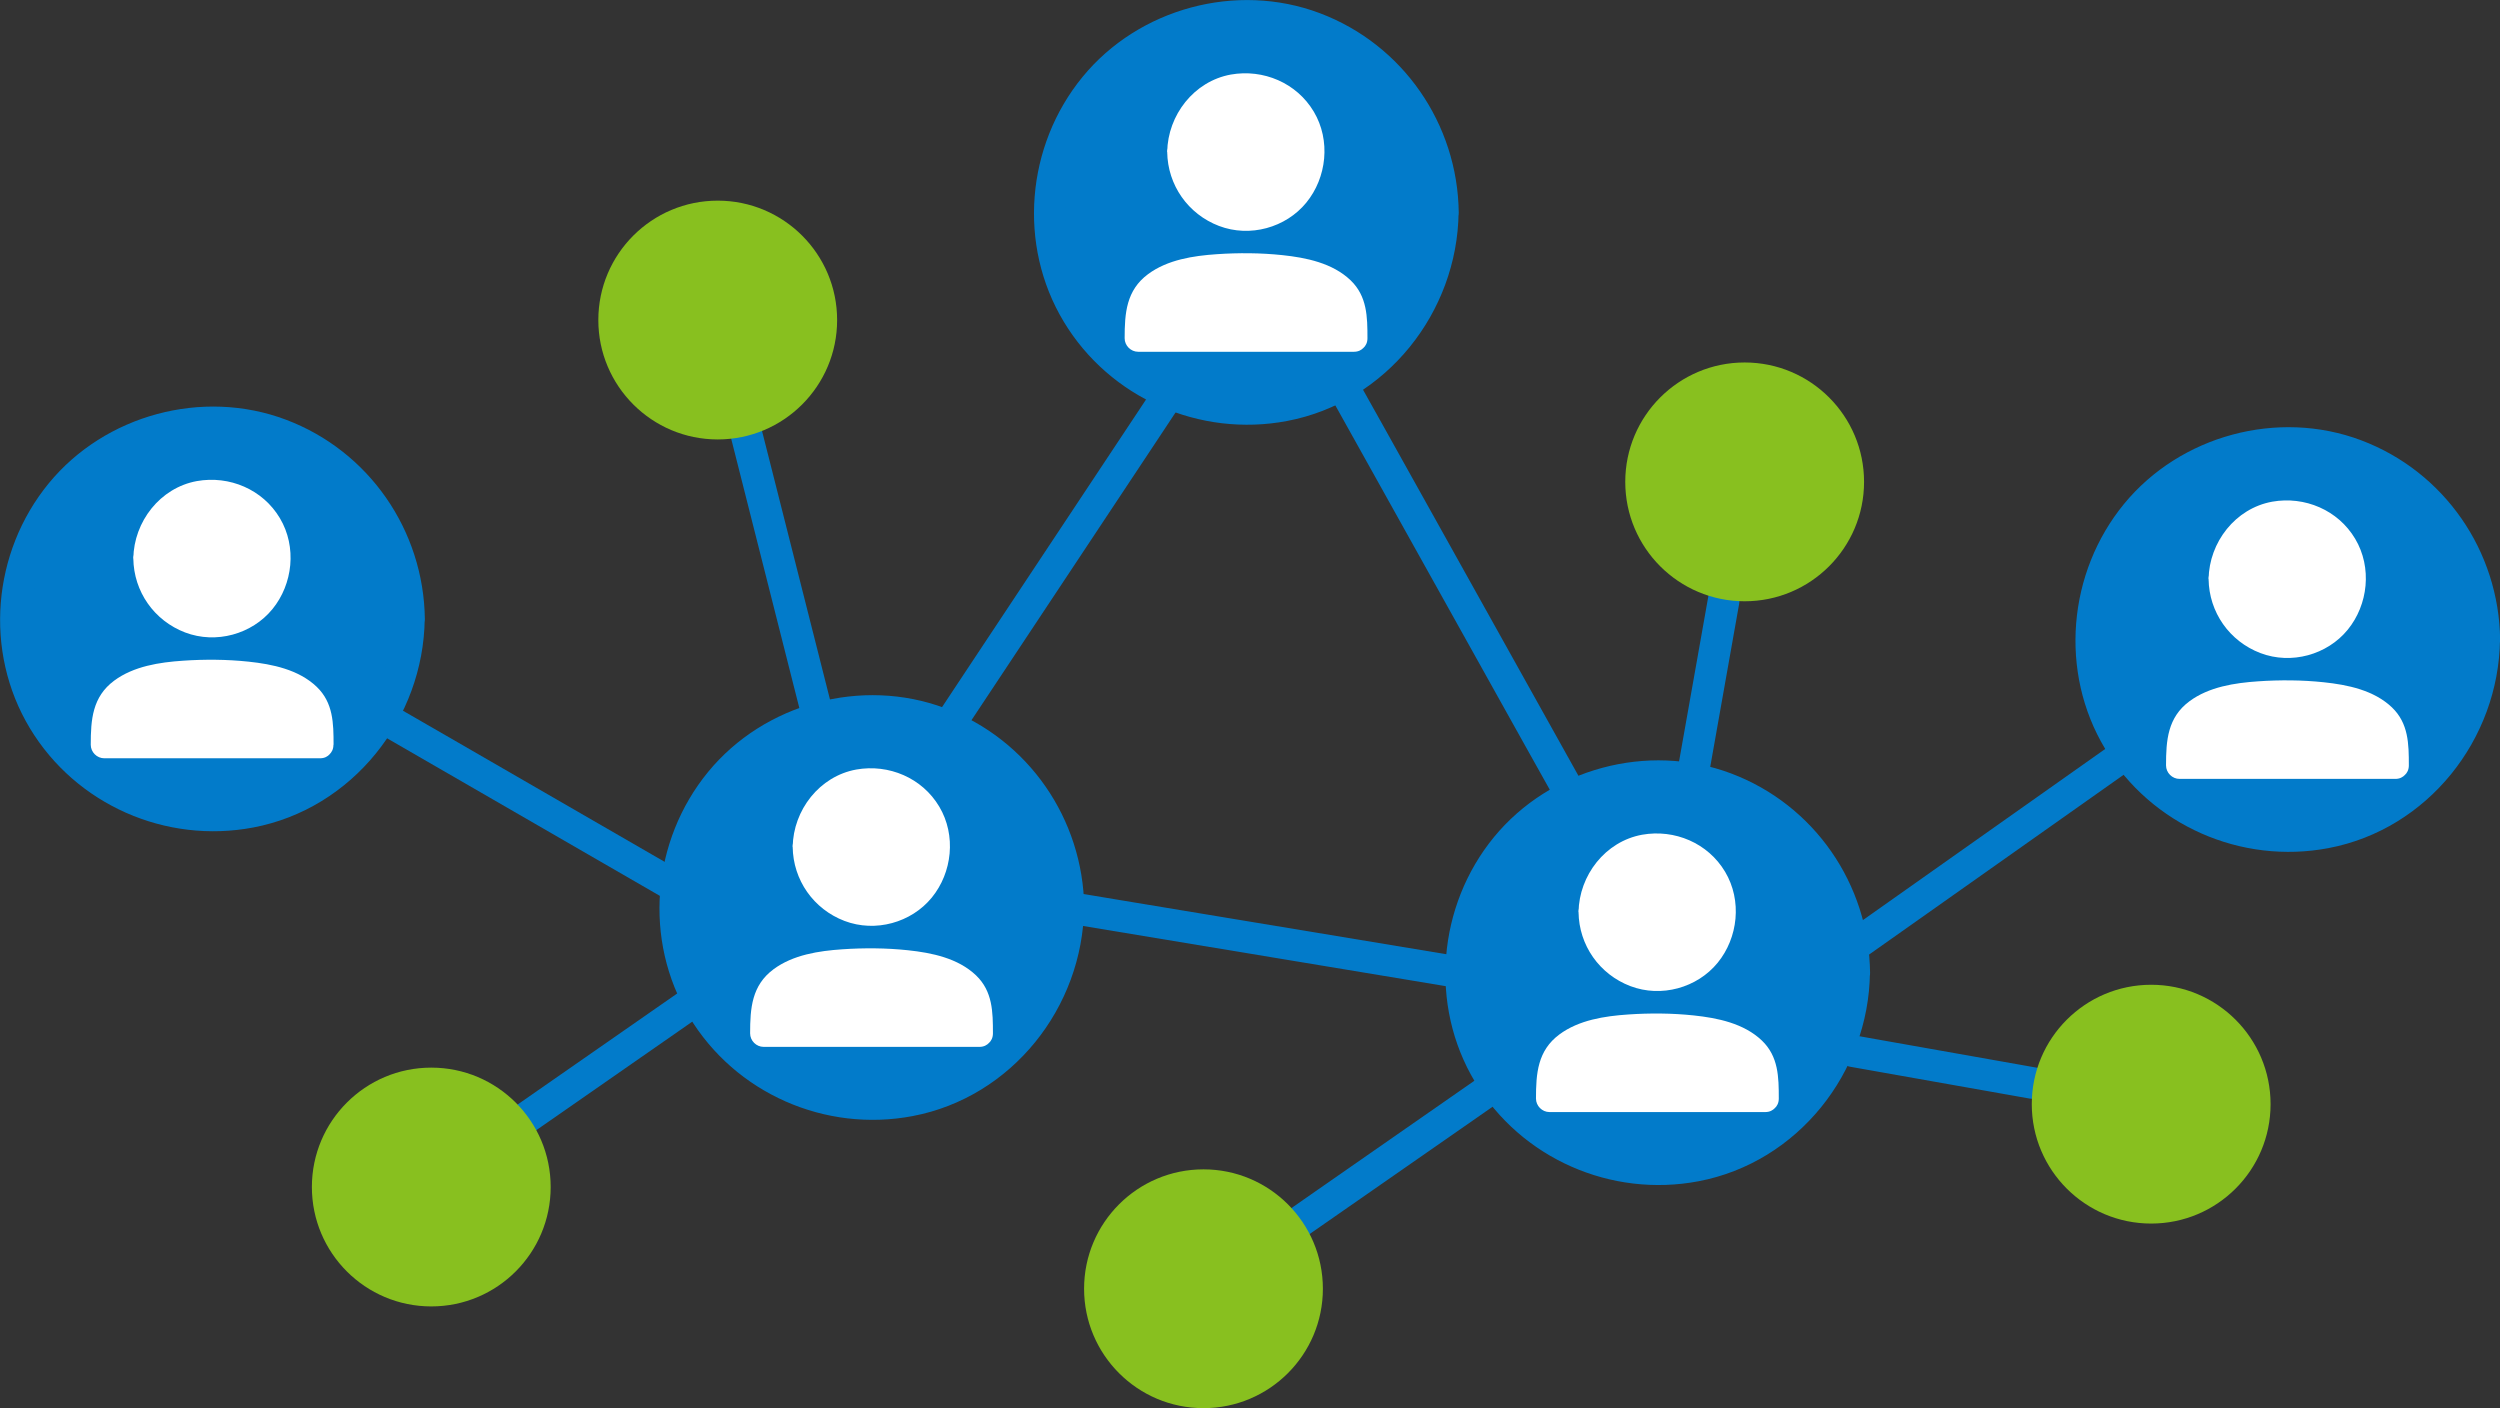
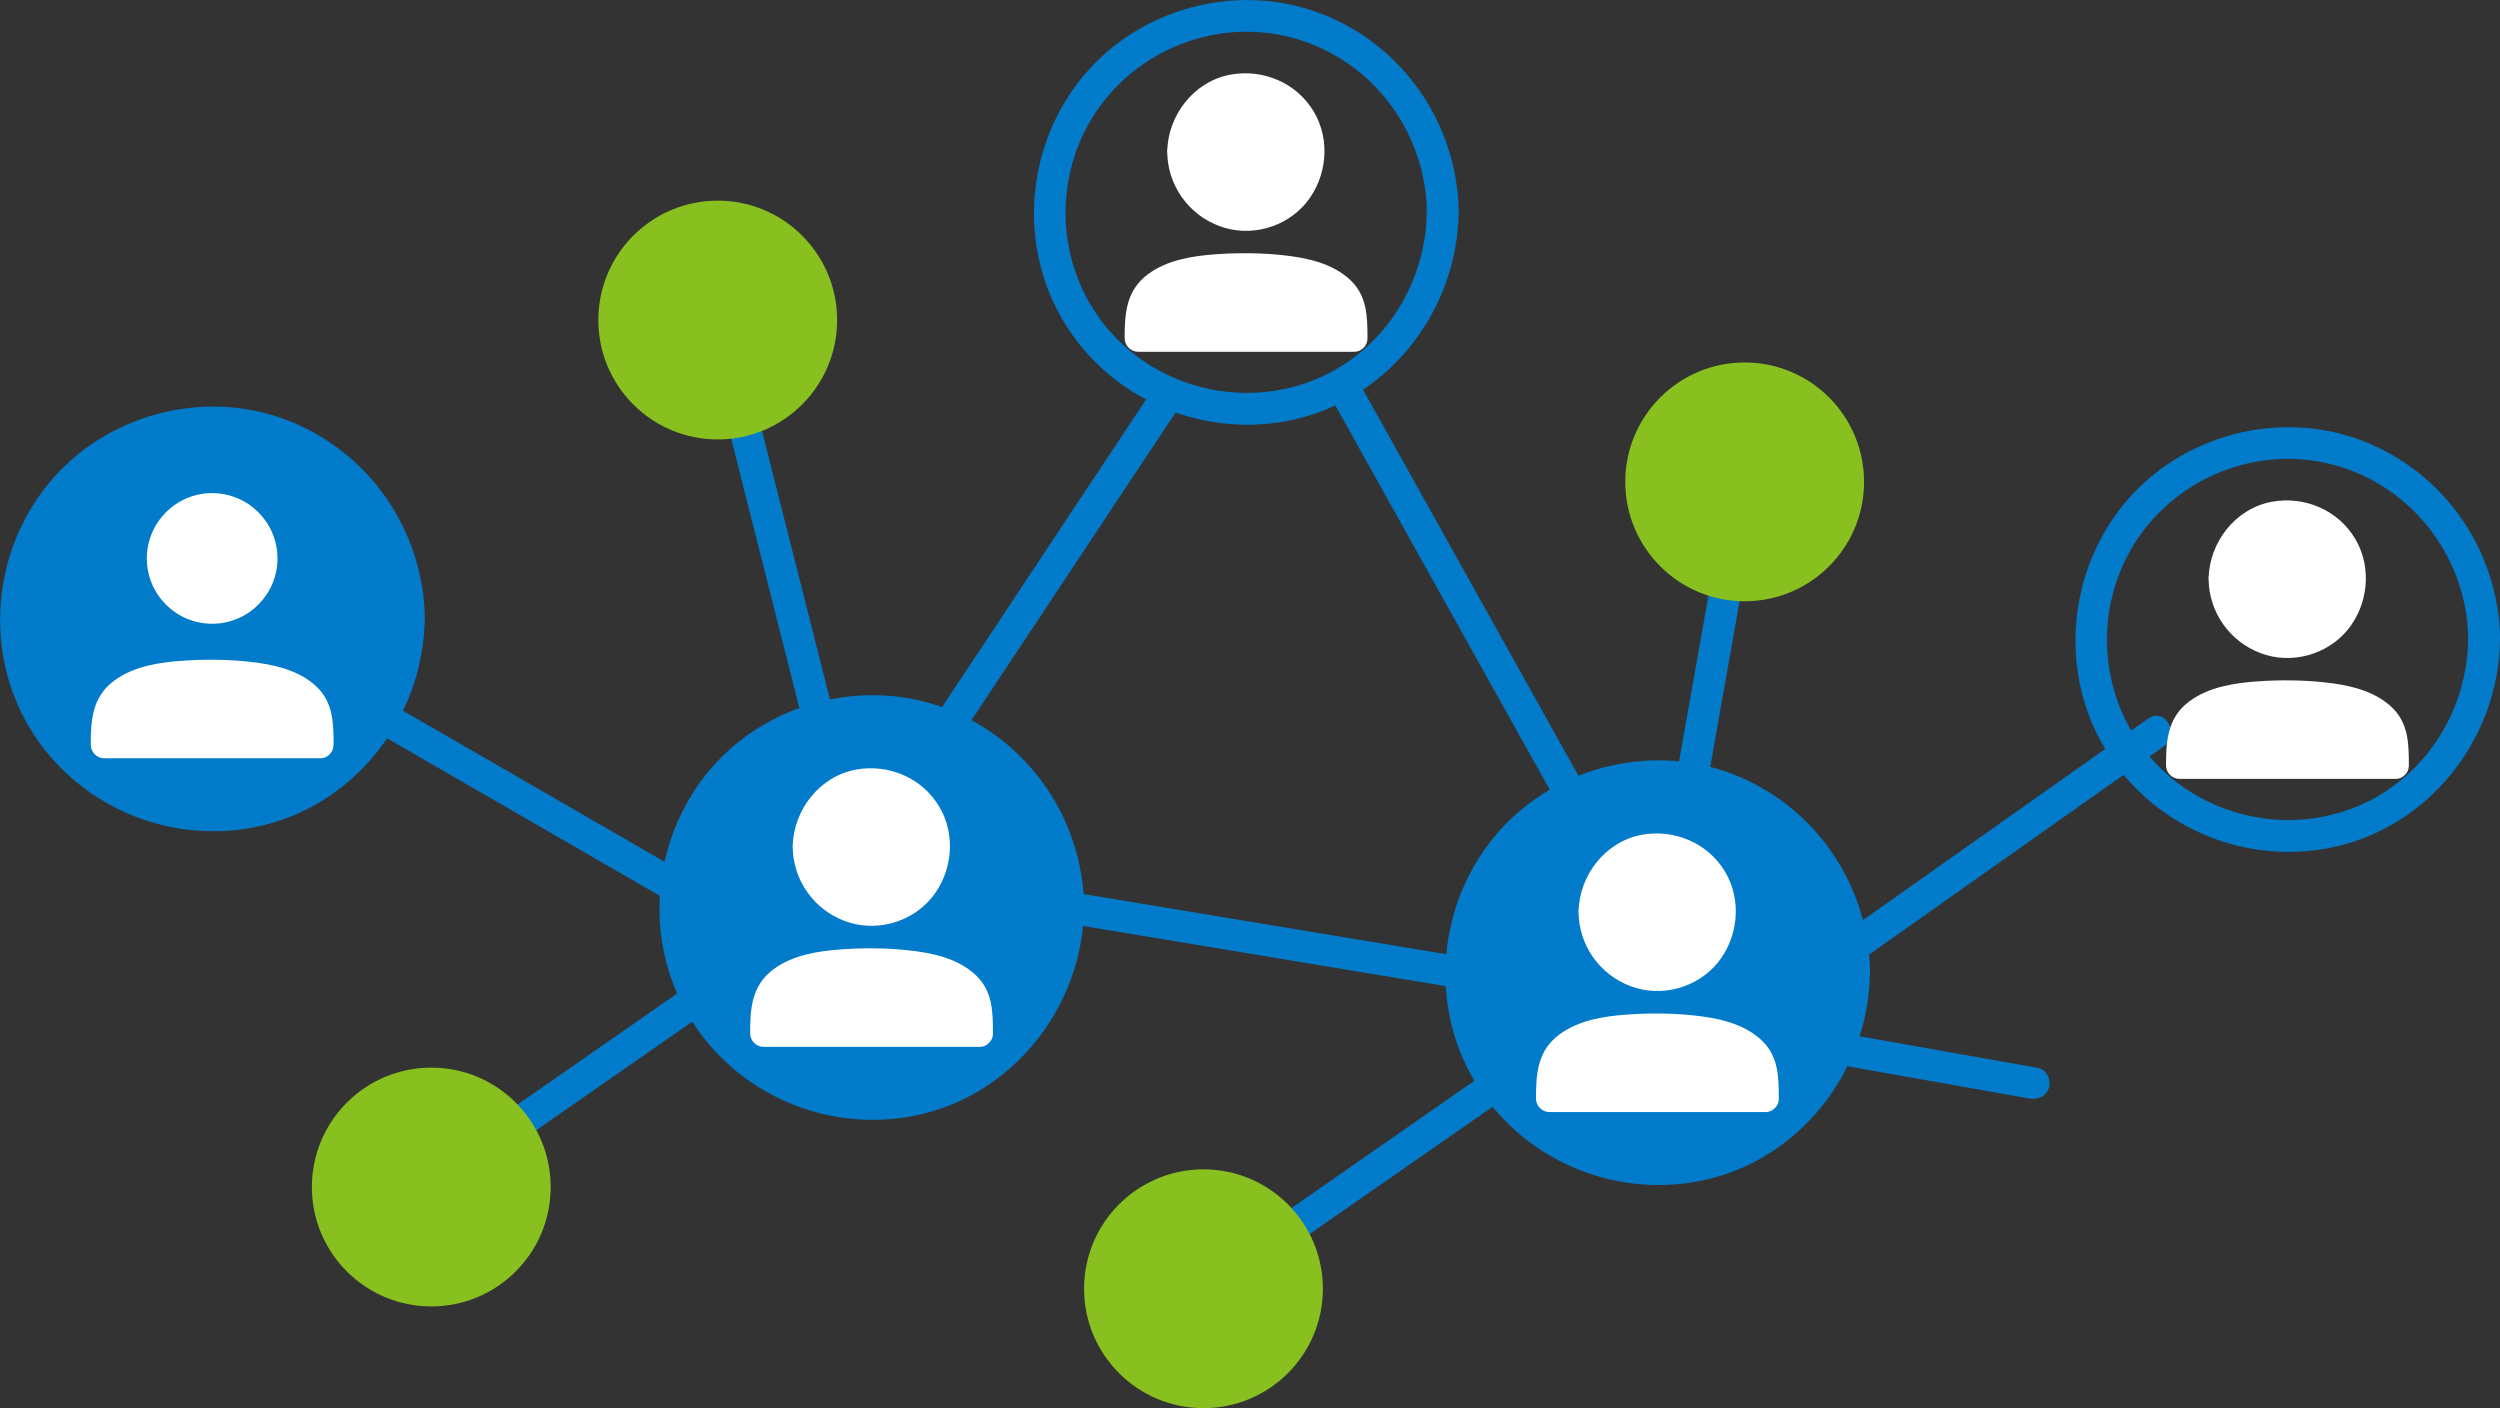
<svg xmlns="http://www.w3.org/2000/svg" id="_レイヤー_2" data-name="レイヤー 2" viewBox="0 0 186.77 105.19">
  <rect x="0" y="0" width="186.77" height="105.19" fill="#333333" stroke="none" />
  <defs>
    <style>
      .cls-1 {
        fill: #88c01f;
      }

      .cls-2 {
        fill: #fff;
      }

      .cls-3 {
        fill: #027bca;
      }
    </style>
  </defs>
  <g id="_レイヤー_1-2" data-name="レイヤー 1">
    <g>
      <g>
        <circle class="cls-3" cx="65.11" cy="67.8" r="14.69" />
        <path class="cls-3" d="M78.61,67.8c-.07,5.63-3.58,10.83-8.95,12.72s-11.49.19-15.08-4.26-3.91-10.75-.95-15.55,8.76-7.3,14.26-6.12c6.24,1.33,10.66,6.88,10.73,13.22.02,1.53,2.4,1.53,2.38,0-.08-6.62-4.17-12.56-10.39-14.9s-13.51-.36-17.71,4.76c-4.22,5.15-4.86,12.56-1.41,18.29s10.17,8.66,16.69,7.42c7.42-1.41,12.72-8.12,12.81-15.58.02-1.53-2.36-1.53-2.38,0Z" />
      </g>
      <g>
-         <circle class="cls-3" cx="93.09" cy="15.87" r="14.69" />
        <path class="cls-3" d="M106.59,15.87c-.07,5.63-3.58,10.83-8.95,12.72s-11.49.19-15.08-4.26-3.91-10.75-.95-15.55,8.76-7.3,14.26-6.12c6.24,1.33,10.66,6.88,10.73,13.22.02,1.53,2.4,1.53,2.38,0-.08-6.62-4.17-12.56-10.39-14.9s-13.51-.36-17.71,4.76c-4.22,5.15-4.86,12.56-1.41,18.29s10.17,8.66,16.69,7.42c7.42-1.41,12.72-8.12,12.81-15.58.02-1.53-2.36-1.53-2.38,0Z" />
      </g>
      <g>
        <g>
          <path class="cls-2" d="M101.15,25.27s0-1.28,0-1.28c0-3.73-5.04-4.01-7.74-4.04-2.83-.03-8.38.02-8.38,4.04v1.28h16.12Z" />
          <path class="cls-2" d="M102.16,25.27c0-1.6-.02-3.14-1.26-4.33-1.35-1.29-3.31-1.69-5.1-1.88-1.61-.17-3.28-.18-4.89-.07-1.76.12-3.68.41-5.14,1.49-1.63,1.21-1.75,2.91-1.75,4.79,0,.55.46,1.01,1.01,1.01h16.12c1.3,0,1.3-2.02,0-2.02h-16.12l1.01,1.01c0-1.1-.15-2.27.78-3.05,1.02-.86,2.55-1.08,3.83-1.19,1.37-.11,2.76-.11,4.13-.03s2.91.25,4.14.96c1.31.77,1.22,1.97,1.22,3.31s2.02,1.3,2.02,0Z" />
        </g>
        <g>
          <circle class="cls-2" cx="93.09" cy="11.35" r="4.88" />
          <path class="cls-2" d="M87.2,11.35c.03,2.48,1.56,4.65,3.87,5.53s4.99.13,6.52-1.74,1.84-4.65.56-6.8-3.77-3.2-6.2-2.77c-2.75.5-4.71,3.03-4.75,5.78-.02,1.3,2,1.3,2.02,0,.02-1.59,1-3.08,2.51-3.63s3.34-.09,4.39,1.22c.99,1.24,1.1,3.03.28,4.4s-2.43,2.11-3.99,1.83c-1.86-.34-3.18-1.95-3.2-3.82-.02-1.3-2.04-1.3-2.02,0Z" />
        </g>
      </g>
      <path class="cls-3" d="M62.28,53.34c-1.56-6.17-3.12-12.33-4.68-18.5-.22-.87-.44-1.73-.66-2.6-.37-1.48-2.67-.85-2.29.63,1.56,6.17,3.12,12.33,4.68,18.5.22.87.44,1.73.66,2.6.37,1.48,2.67.85,2.29-.63h0Z" />
      <path class="cls-3" d="M127.64,44.47c-.69,3.91-1.39,7.82-2.08,11.73-.1.56-.2,1.13-.3,1.69-.11.63.17,1.28.83,1.46.57.16,1.35-.19,1.46-.83.69-3.91,1.39-7.82,2.08-11.73.1-.56.2-1.13.3-1.69.11-.63-.17-1.28-.83-1.46-.57-.16-1.35.19-1.46.83h0Z" />
      <path class="cls-3" d="M111.17,80.03c-4.24,2.95-8.48,5.9-12.72,8.85-.61.42-1.21.85-1.82,1.27-1.25.87-.06,2.93,1.2,2.05,4.24-2.95,8.48-5.9,12.72-8.85.61-.42,1.21-.85,1.82-1.27,1.25-.87.06-2.93-1.2-2.05h0Z" />
      <path class="cls-3" d="M51.37,73.68c-4.24,2.95-8.48,5.9-12.72,8.85-.61.42-1.21.85-1.82,1.27-1.25.87-.06,2.93,1.2,2.05,4.24-2.95,8.48-5.9,12.72-8.85.61-.42,1.21-.85,1.82-1.27,1.25-.87.06-2.93-1.2-2.05h0Z" />
      <path class="cls-3" d="M71.87,54.87c4.81-7.25,9.61-14.49,14.42-21.74.69-1.05,1.39-2.09,2.08-3.14.85-1.28-1.21-2.47-2.05-1.2-4.81,7.25-9.61,14.49-14.42,21.74-.69,1.05-1.39,2.09-2.08,3.14-.85,1.28,1.21,2.47,2.05,1.2h0Z" />
      <path class="cls-3" d="M99.21,29.3c5,8.96,10,17.93,15,26.89.72,1.29,1.44,2.58,2.16,3.86s2.8.14,2.05-1.2c-5-8.96-10-17.93-15-26.89-.72-1.29-1.44-2.58-2.16-3.86s-2.8-.14-2.05,1.2h0Z" />
      <path class="cls-3" d="M109.45,71.52c-8.56-1.42-17.12-2.84-25.68-4.26-1.22-.2-2.44-.4-3.66-.61-1.5-.25-2.14,2.04-.63,2.29,8.56,1.42,17.12,2.84,25.68,4.26,1.22.2,2.44.4,3.66.61,1.5.25,2.14-2.04.63-2.29h0Z" />
      <path class="cls-3" d="M160.48,53.69c-7.09,5.01-14.18,10.02-21.28,15.03-1,.71-2.01,1.42-3.01,2.13-1.24.88-.05,2.94,1.2,2.05,7.09-5.01,14.18-10.02,21.28-15.03,1-.71,2.01-1.42,3.01-2.13,1.24-.88.05-2.94-1.2-2.05h0Z" />
      <g>
        <circle class="cls-3" cx="123.82" cy="72.67" r="14.69" transform="translate(-15.12 108.84) rotate(-45)" />
        <path class="cls-3" d="M137.32,72.67c-.07,5.63-3.58,10.83-8.95,12.72s-11.49.19-15.08-4.26-3.91-10.75-.95-15.55,8.76-7.3,14.26-6.12c6.24,1.33,10.66,6.88,10.73,13.22.02,1.53,2.4,1.53,2.38,0-.08-6.62-4.17-12.56-10.39-14.9s-13.51-.36-17.71,4.76-4.86,12.56-1.41,18.29,10.17,8.66,16.69,7.42c7.42-1.41,12.72-8.12,12.81-15.58.02-1.53-2.36-1.53-2.38,0Z" />
      </g>
      <g>
        <g>
          <path class="cls-2" d="M131.88,82.07s0-1.28,0-1.28c0-3.73-5.04-4.01-7.74-4.04-2.83-.03-8.38.02-8.38,4.04v1.28h16.12Z" />
          <path class="cls-2" d="M132.89,82.07c0-1.6-.02-3.14-1.26-4.33-1.35-1.29-3.31-1.69-5.1-1.88-1.61-.17-3.28-.18-4.89-.07-1.76.12-3.68.41-5.14,1.49-1.63,1.21-1.75,2.91-1.75,4.79,0,.55.46,1.01,1.01,1.01,4.71,0,9.42,0,14.12,0h2c1.3,0,1.3-2.02,0-2.02h-16.12l1.01,1.01c0-1.1-.15-2.27.78-3.05,1.02-.86,2.55-1.08,3.83-1.19,1.37-.11,2.76-.11,4.13-.03s2.91.25,4.14.96c1.31.77,1.22,1.97,1.22,3.31s2.02,1.3,2.02,0Z" />
        </g>
        <g>
          <circle class="cls-2" cx="123.82" cy="68.14" r="4.88" />
          <path class="cls-2" d="M117.93,68.14c.03,2.48,1.56,4.65,3.87,5.53s4.99.13,6.52-1.74,1.84-4.65.56-6.8-3.77-3.2-6.2-2.77c-2.75.5-4.71,3.03-4.75,5.78-.02,1.3,2,1.3,2.02,0,.02-1.59,1-3.08,2.51-3.63s3.34-.09,4.39,1.22c.99,1.24,1.1,3.03.28,4.4s-2.43,2.11-3.99,1.83c-1.86-.34-3.18-1.95-3.2-3.82-.02-1.3-2.04-1.3-2.02,0Z" />
        </g>
      </g>
      <path class="cls-3" d="M54.61,67.25c-7.51-4.34-15.03-8.68-22.54-13.02-1.07-.62-2.14-1.24-3.21-1.85-1.33-.77-2.53,1.29-1.2,2.05,7.51,4.34,15.03,8.68,22.54,13.02,1.07.62,2.14,1.24,3.21,1.85,1.33.77,2.53-1.29,1.2-2.05h0Z" />
      <g>
        <circle class="cls-3" cx="15.85" cy="46.24" r="14.69" transform="translate(-28.05 24.75) rotate(-45)" />
        <path class="cls-3" d="M29.35,46.24c-.07,5.63-3.58,10.83-8.95,12.72s-11.49.19-15.08-4.26-3.91-10.75-.95-15.55,8.76-7.3,14.26-6.12c6.24,1.33,10.66,6.88,10.73,13.22.02,1.53,2.4,1.53,2.38,0-.08-6.62-4.17-12.56-10.39-14.9s-13.51-.36-17.71,4.76c-4.22,5.15-4.86,12.56-1.41,18.29s10.17,8.66,16.69,7.42c7.42-1.41,12.72-8.12,12.81-15.58.02-1.53-2.36-1.53-2.38,0Z" />
      </g>
      <g>
        <g>
          <path class="cls-2" d="M23.91,55.64s0-1.28,0-1.28c0-3.73-5.04-4.01-7.74-4.04-2.83-.03-8.38.02-8.38,4.04v1.28h16.12Z" />
          <path class="cls-2" d="M24.92,55.64c0-1.6-.02-3.14-1.26-4.33-1.35-1.29-3.31-1.69-5.1-1.88-1.61-.17-3.28-.18-4.89-.07-1.76.12-3.68.41-5.14,1.49-1.63,1.21-1.75,2.91-1.75,4.79,0,.55.46,1.01,1.01,1.01h16.12c1.3,0,1.3-2.02,0-2.02H7.78l1.01,1.01c0-1.1-.15-2.27.78-3.05,1.02-.86,2.55-1.08,3.83-1.19,1.37-.11,2.76-.11,4.13-.03s2.91.25,4.14.96c1.31.77,1.22,1.97,1.22,3.31s2.02,1.3,2.02,0Z" />
        </g>
        <g>
          <circle class="cls-2" cx="15.85" cy="41.72" r="4.88" />
-           <path class="cls-2" d="M9.96,41.72c.03,2.48,1.56,4.65,3.87,5.53s4.99.13,6.52-1.74,1.84-4.65.56-6.8-3.77-3.2-6.2-2.77c-2.75.5-4.71,3.03-4.75,5.78-.02,1.3,2,1.3,2.02,0,.02-1.59,1-3.08,2.51-3.63s3.34-.09,4.39,1.22c.99,1.24,1.1,3.03.28,4.4s-2.43,2.11-3.99,1.83c-1.86-.34-3.18-1.95-3.2-3.82-.02-1.3-2.04-1.3-2.02,0Z" />
        </g>
      </g>
      <g>
        <g>
          <path class="cls-2" d="M73.17,77.2s0-1.28,0-1.28c0-3.73-5.04-4.01-7.74-4.04-2.83-.03-8.38.02-8.38,4.04v1.28h16.12Z" />
          <path class="cls-2" d="M74.18,77.2c0-1.6-.02-3.14-1.26-4.33-1.35-1.29-3.31-1.69-5.1-1.88-1.61-.17-3.28-.18-4.89-.07-1.76.12-3.68.41-5.14,1.49-1.63,1.21-1.75,2.91-1.75,4.79,0,.55.46,1.01,1.01,1.01h16.12c1.3,0,1.3-2.02,0-2.02h-16.12l1.01,1.01c0-1.1-.15-2.27.78-3.05,1.02-.86,2.55-1.08,3.83-1.19,1.37-.11,2.76-.11,4.13-.03s2.91.25,4.14.96c1.31.77,1.22,1.97,1.22,3.31s2.02,1.3,2.02,0Z" />
        </g>
        <g>
          <circle class="cls-2" cx="65.11" cy="63.27" r="4.88" />
          <path class="cls-2" d="M59.22,63.27c.03,2.48,1.56,4.65,3.87,5.53s4.99.13,6.52-1.74,1.84-4.65.56-6.8-3.77-3.2-6.2-2.77c-2.75.5-4.71,3.03-4.75,5.78-.02,1.3,2,1.3,2.02,0,.02-1.59,1-3.08,2.51-3.63s3.34-.09,4.39,1.22c.99,1.24,1.1,3.03.28,4.4s-2.43,2.11-3.99,1.83c-1.86-.34-3.18-1.95-3.2-3.82-.02-1.3-2.04-1.3-2.02,0Z" />
        </g>
      </g>
      <circle class="cls-1" cx="130.34" cy="36" r="8.92" />
      <path class="cls-3" d="M152.25,79.78c-3.91-.69-7.82-1.39-11.73-2.08-.56-.1-1.13-.2-1.69-.3-.63-.11-1.28.17-1.46.83-.16.57.19,1.35.83,1.46,3.91.69,7.82,1.39,11.73,2.08.56.1,1.13.2,1.69.3.63.11,1.28-.17,1.46-.83.16-.57-.19-1.35-.83-1.46h0Z" />
-       <circle class="cls-1" cx="160.71" cy="82.49" r="8.92" />
      <circle class="cls-1" cx="32.22" cy="88.68" r="8.92" />
      <circle class="cls-1" cx="89.91" cy="96.28" r="8.92" />
      <circle class="cls-1" cx="53.62" cy="23.91" r="8.92" />
      <g>
-         <circle class="cls-3" cx="170.89" cy="47.78" r="14.69" />
        <path class="cls-3" d="M184.39,47.78c-.07,5.63-3.58,10.83-8.95,12.72s-11.49.19-15.08-4.26-3.91-10.75-.95-15.55,8.76-7.3,14.26-6.12c6.24,1.33,10.66,6.88,10.73,13.22.02,1.53,2.4,1.53,2.38,0-.08-6.62-4.17-12.56-10.39-14.9s-13.51-.36-17.71,4.76-4.86,12.56-1.41,18.29,10.17,8.66,16.69,7.42c7.42-1.41,12.72-8.12,12.81-15.58.02-1.53-2.36-1.53-2.38,0Z" />
      </g>
      <g>
        <g>
          <path class="cls-2" d="M178.95,57.18s0-1.28,0-1.28c0-3.73-5.04-4.01-7.74-4.04-2.83-.03-8.38.02-8.38,4.04v1.28h16.12Z" />
          <path class="cls-2" d="M179.96,57.18c0-1.6-.02-3.14-1.26-4.33-1.35-1.29-3.31-1.69-5.1-1.88-1.61-.17-3.28-.18-4.89-.07-1.76.12-3.68.41-5.14,1.49-1.63,1.21-1.75,2.91-1.75,4.79,0,.55.46,1.01,1.01,1.01h16.12c1.3,0,1.3-2.02,0-2.02h-16.12l1.01,1.01c0-1.1-.15-2.27.78-3.05,1.02-.86,2.55-1.08,3.83-1.19,1.37-.11,2.76-.11,4.13-.03s2.91.25,4.14.96c1.31.77,1.22,1.97,1.22,3.31s2.02,1.3,2.02,0Z" />
        </g>
        <g>
          <circle class="cls-2" cx="170.89" cy="43.26" r="4.88" />
          <path class="cls-2" d="M165,43.26c.03,2.48,1.56,4.65,3.87,5.53s4.99.13,6.52-1.74,1.84-4.65.56-6.8-3.77-3.2-6.2-2.77c-2.75.5-4.71,3.03-4.75,5.78-.02,1.3,2,1.3,2.02,0,.02-1.59,1-3.08,2.51-3.63s3.34-.09,4.39,1.22c.99,1.24,1.1,3.03.28,4.4s-2.43,2.11-3.99,1.83c-1.86-.34-3.18-1.95-3.2-3.82-.02-1.3-2.04-1.3-2.02,0Z" />
        </g>
      </g>
    </g>
  </g>
</svg>